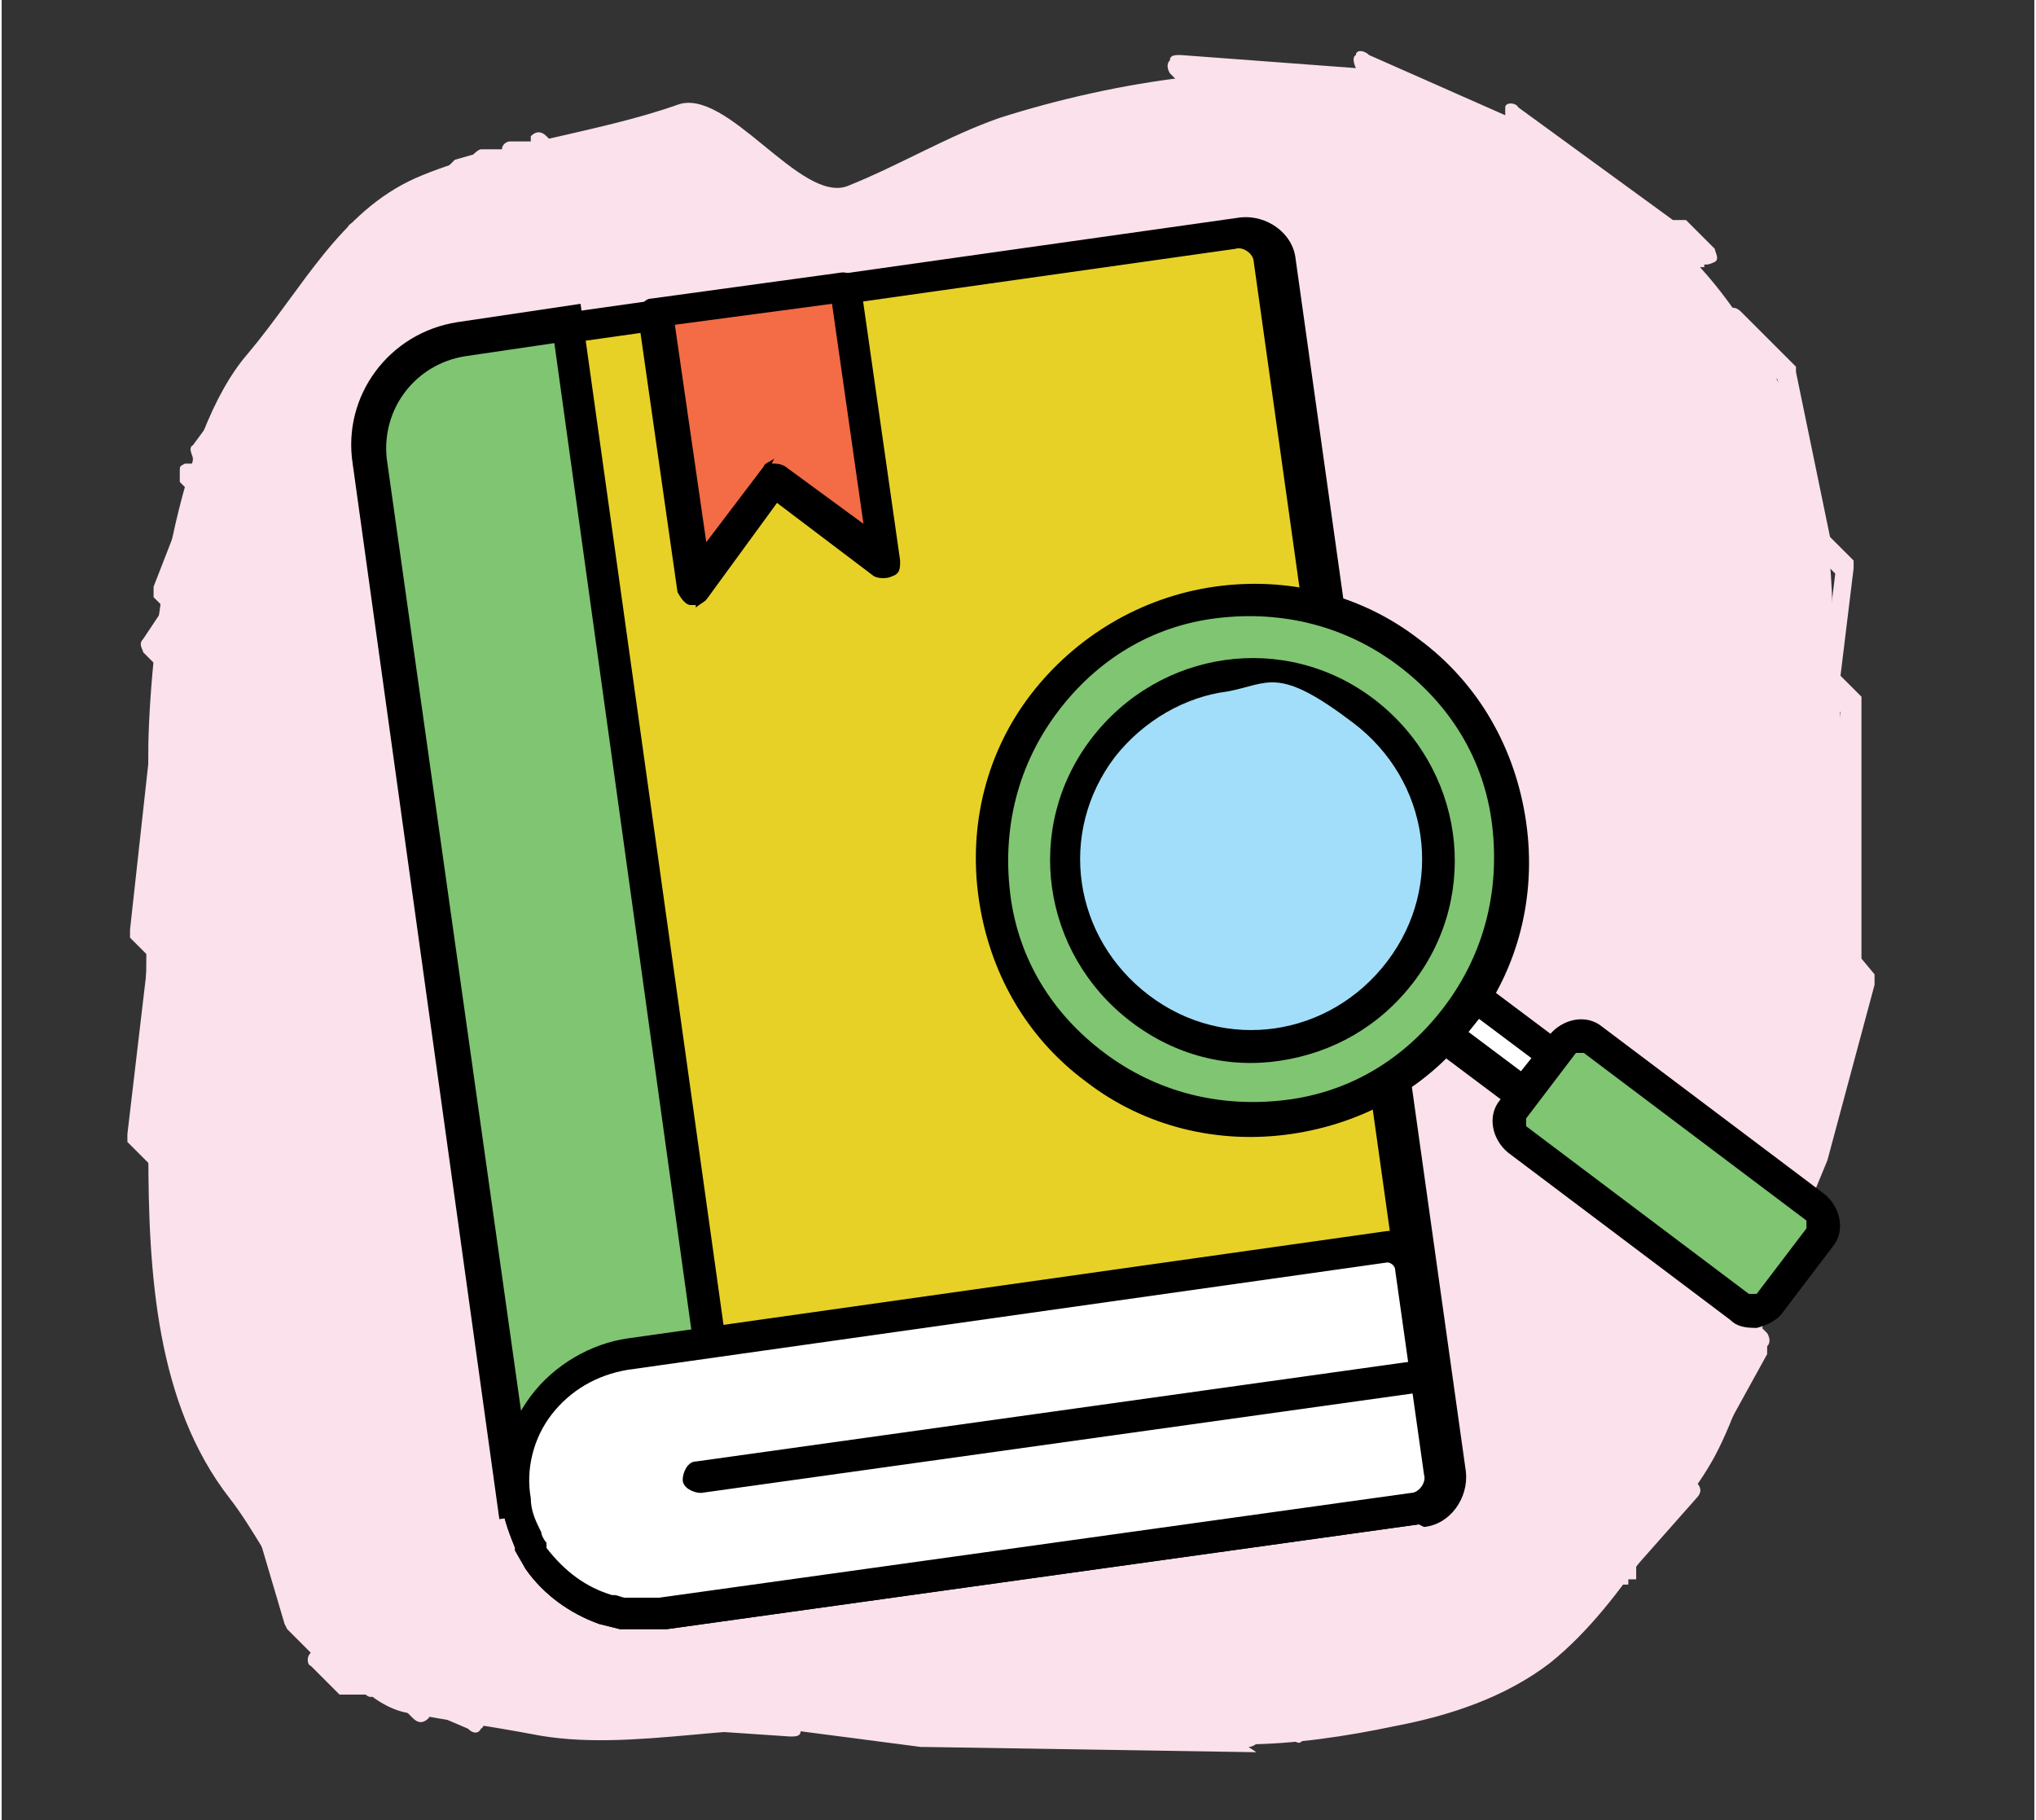
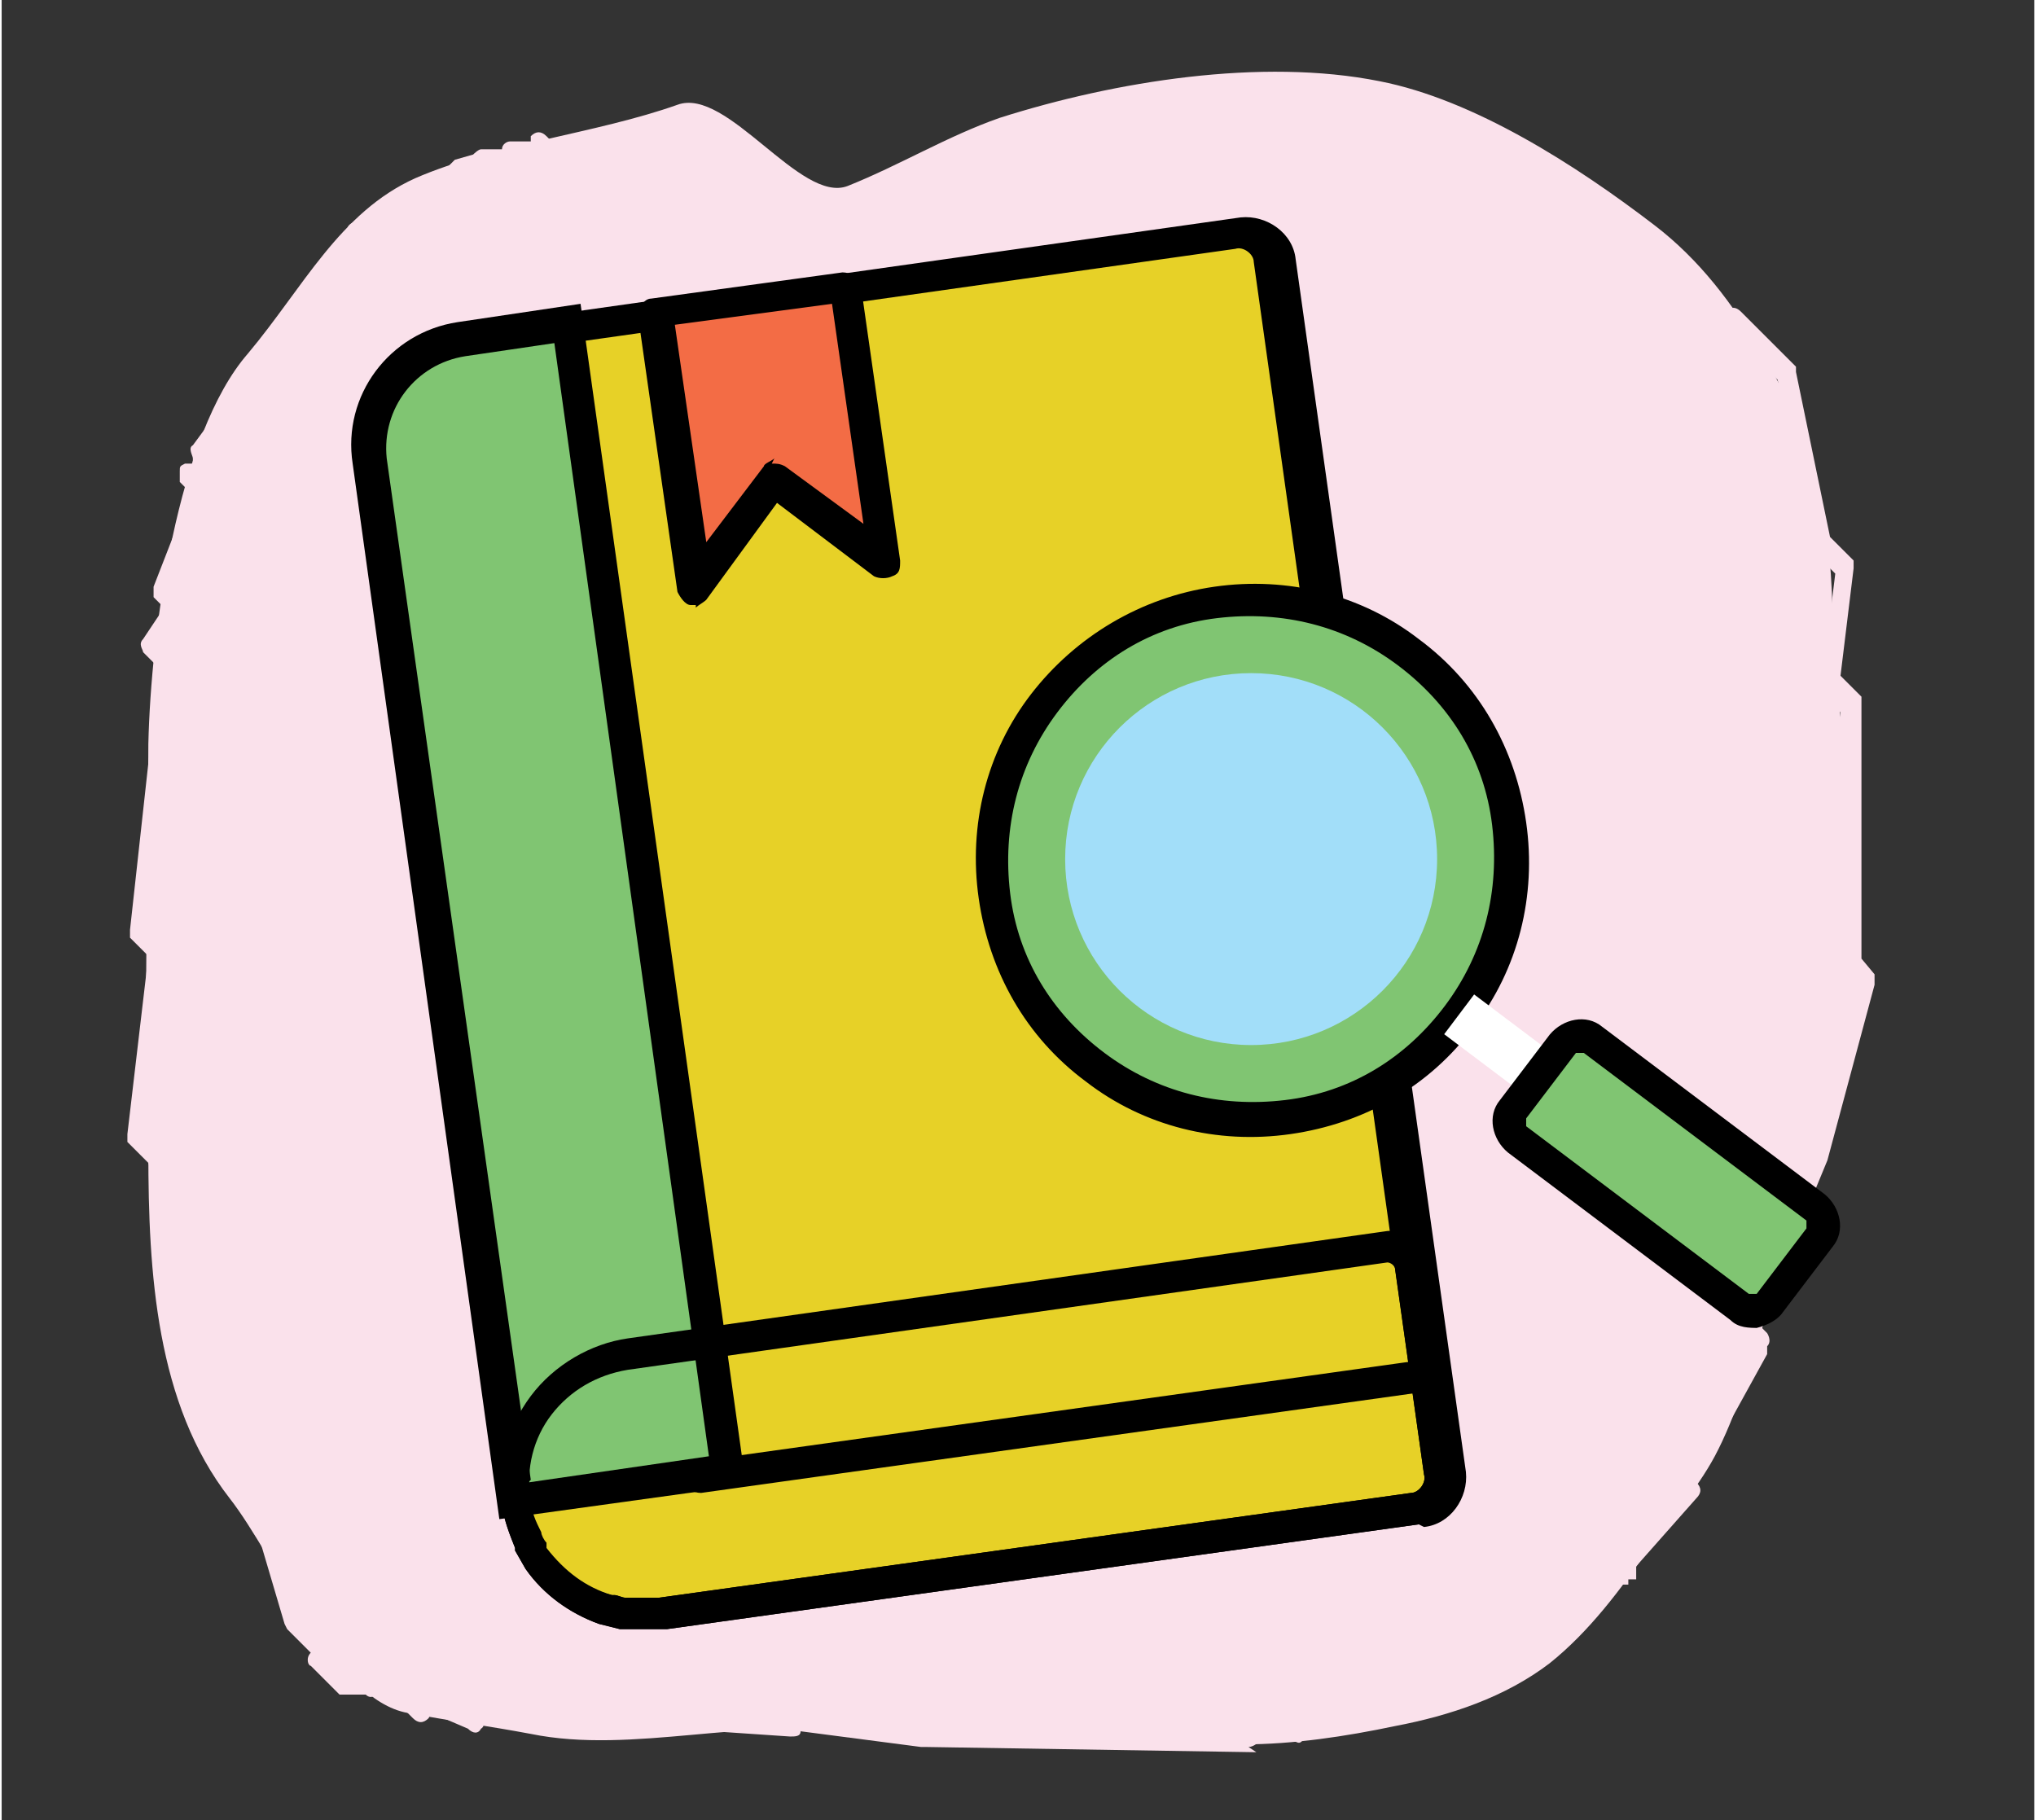
<svg xmlns="http://www.w3.org/2000/svg" id="Layer_1" data-name="Layer 1" width="27.4mm" height="24.5mm" version="1.1" viewBox="0 0 77.6 69.5">
  <rect x="0" y="0" width="77.6" height="69.5" fill="#333333" stroke="none" />
  <g>
    <path d="M70.2,26.1c0-.7-.2-1.4-.3-2.1,0-3.8-.6-7.1-2.7-10.5-1.1-1.9-2.4-3.6-4.1-4.9-3-2.3-6.9-4.8-10.5-5.5-4.5-.9-10.1,0-14.5,1.4-2,.7-3.8,1.8-5.8,2.6-1.8.7-4.6-3.8-6.5-3.1-3.1,1.1-7,1.5-10,2.8-2.9,1.3-4.3,4.2-6.4,6.7-2.7,3.1-3.7,10.6-3.8,14.9,0,5.2-.2,10.4,0,15.6,0,4.6.3,9.6,3.1,13.2,1.8,2.3,4,7.7,6.8,8.2,1.6.3,3.1.5,4.7.8,3.9.8,8.4-.7,12.2,0,2.6.5,5.2,0,7.8,0s4.8.6,7.2.4c1.9,0,3.9-.3,5.8-.7,2.1-.4,4.2-1.1,5.9-2.4,1.5-1.2,2.7-2.8,3.8-4.4.8-1.1,1.8-2.2,2.5-3.5.8-1.5,1.4-3.5,1.9-5.2,1.2-4.3,3.3-8.5,3.6-13,.3-3.7-.5-7.4-.8-11.1v-.2Z" fill="#fae1eb" stroke-width="0" />
    <g>
      <path d="M47.9,66.9h0l-12.6-.2h-.2l-4.6-.6h0c0,.2-.2.2-.4.2l-11.8-.8h0c.1,0,.2.4,0,.5-.1.2-.3.2-.5,0l-1.4-.6s0,0-.1.2c-.2.2-.4.2-.6,0l-1-1c-.1,0-.2-.4,0-.5s.3-.2.5,0l1.6.7c0,0,.2-.2.4-.2l12,.8v-.2c0-.2.2-.2.4-.2l5.4.7h12c0,0,0,0,0,0,0-.2.2-.2.4-.2h1.5c.2-.2.4-.2.6,0l.3.3c0,0,.2.3,0,.5s-.2.3-.4.2h-1.4c0,0,0,0,0,0,0,0-.2.2-.4.2l.3.2Z" fill="#fae1eb" stroke-width="0" />
      <path d="M62.2,60.5c0,0-.2,0-.3,0l-.2-.2c-.2-.2-.2-.4,0-.6l2.3-2.6c0,0,0-.3,0-.4l2.7-4.9-.3-.3c0,0-.2-.3,0-.5h0v-.3l2.7-6.5,1.7-6.4-.6-.6s0-.2,0-.3v-9.7c0,0-.7-.9-.7-.9,0,0,0-.2,0-.3l.5-4.1-.9-.9s0-.1,0-.2l-1.3-6.3-2-2c-.2-.2-.2-.4,0-.6.2-.2.4-.2.6,0l2.1,2.1s0,.1,0,.2l1.3,6.3.9.9s0,.2,0,.3l-.5,4.1.8.8s0,.2,0,.3v9.7c0,0,.5.6.5.6,0,0,0,.2,0,.4l-1.8,6.7h0l-2.6,6.3.3.3c0,0,.2.3,0,.5h0v.3l-2.7,4.9h0c.2.2.2.4,0,.6l-2.3,2.6c0,.2,0,.4,0,.5,0,0-.2,0-.3,0v.2Z" fill="#fae1eb" stroke-width="0" />
      <path d="M13.2,64.7c-.1,0-.2,0-.3,0l-1.1-1.1c-.1,0-.2-.3,0-.5l-.9-.9s0,0-.1-.2l-5.2-17.6-.8-.8s0-.2,0-.3l.8-6.8-.7-.7s0-.2,0-.3l1.1-10-.6-.6c0-.1-.2-.3,0-.5l.8-1.2-.4-.4c0-.1,0-.3,0-.4l1.4-3.6-.4-.4s0-.2,0-.4,0-.2.2-.3h.3v-.2c0-.1-.2-.4,0-.5l5.9-8v-.2c0-.1,0-.2.2-.3l3.6-2.1c0,0,.2-.2.3-.3l.7-.2c0,0,.2-.2.3-.2h.8c0-.2.2-.3.3-.3h.8v-.2c.2-.2.4-.2.6,0l.2.2c.1,0,.1.3,0,.4,0,0-.2.2-.3.3h-.8c0,.2-.2.2-.3.3h-.8c0,.2-.1.3-.2.3l-.8.2h0l-3.5,2.1v.2l-5.9,8,.3.3s.1.2.1.4-.1.2-.2.3h-.3c0,.1.1.3.1.3.1.1.1.3,0,.4l-1.4,3.6.5.5c0,.1.2.3,0,.5l-.8,1.2.5.5s0,.2,0,.3l-1.1,10,.7.7s0,.2,0,.3l-.8,6.8.8.8s0,0,0,.2l5.2,17.6,2.3,2.3c.1,0,.2.4,0,.5,0,0-.2.2-.4,0h-.7Z" fill="#fae1eb" stroke-width="0" />
-       <path d="M65,10.2h-.2l-5.8-4.2h-.4l-5.6-2.5c0,.2-.2.2-.4.2l-7.1-.6h0c-.2.3-.4.3-.6,0l-.3-.3c0,0-.2-.3,0-.5,0-.2.2-.2.4-.2l6.7.5c0,0-.2-.4,0-.5,0-.2.3-.2.5,0l5.2,2.3v-.3c0-.2.4-.2.5,0l5.9,4.3h.5l1.1,1.1c0,.1.2.4,0,.5,0,0-.2.1-.3.1h-.1Z" fill="#fae1eb" stroke-width="0" />
    </g>
  </g>
  <g>
    <g>
      <g>
        <path d="M48.6,10l6.5,46.3c0,.7-.4,1.3-1.1,1.4l-28.7,4c-.5,0-1,0-1.5,0-.2,0-.3,0-.5-.1t0,0c-1.3-.3-2.4-1.2-3-2.3t0,0c0-.1-.2-.3-.2-.4-.2-.4-.4-.9-.4-1.4l-5.5-39.6c-.3-2.2,1.3-4.3,3.5-4.6l29.7-4.2c.7,0,1.3.4,1.4,1.1Z" fill="#e7d127" stroke-width="0" />
        <path d="M54.1,58.2l-28.7,4c-.6,0-1.1,0-1.7,0,0,0,0,0-.1,0h0s-.8-.2-.8-.2c-1.1-.4-2.1-1.1-2.8-2.1h0s-.4-.7-.4-.7h0c0,0,0,0,0-.1-.2-.5-.4-1-.5-1.6l-5.5-39.6c-.4-2.6,1.4-5,4-5.4l29.7-4.2c1-.1,2,.6,2.1,1.6l6.5,46.3c.1,1-.6,2-1.6,2.1ZM23.3,60.9h.1c.1,0,.3.1.4.1.4,0,.8,0,1.3,0l28.7-4c.3,0,.6-.4.5-.7l-6.5-46.3c0-.3-.4-.6-.7-.5l-29.7,4.2c-1.9.3-3.2,2-3,3.9l5.5,39.6c0,.4.2.9.4,1.2,0,.1.1.3.2.4h0c.6,1,1.4,1.7,2.4,2Z" fill="#000" stroke-width="0" />
      </g>
      <g>
        <path d="M21.5,12.5l6.1,43.7-8.1,1.1-5.5-39.6c-.3-2.2,1.3-4.3,3.5-4.6l4-.6Z" fill="#80c572" stroke-width="0" />
        <path d="M28.4,56.7l-9.4,1.3-5.6-40.3c-.4-2.6,1.4-5,4-5.4l4.7-.7,6.3,45ZM20.1,56.6l6.9-1-5.9-42.5-3.4.5c-1.9.3-3.2,2-3,3.9l5.5,39Z" fill="#000" stroke-width="0" />
      </g>
      <g>
-         <path d="M53.9,48.4l1.1,7.8c0,.7-.4,1.3-1.1,1.4l-28.7,4c-.5,0-1,0-1.5,0-.2,0-.3,0-.5-.1t0,0c-1.3-.3-2.4-1.2-3-2.3t0,0c0-.1-.2-.3-.2-.4-.2-.4-.4-.9-.4-1.4h0c-.2-1.4.2-2.7,1-3.7.8-1,2-1.8,3.3-2l29-4.1c.5,0,1,.3,1.1.8Z" fill="#fff" stroke-width="0" />
        <path d="M54.1,58.2l-28.7,4c-.6,0-1.1,0-1.7,0,0,0,0,0-.1,0h0s-.8-.2-.8-.2c-1.1-.4-2.1-1.1-2.8-2.1h0s-.4-.7-.4-.7h0c0,0,0,0,0-.1-.2-.5-.4-1-.5-1.6-.2-1.5.2-3,1.1-4.2.9-1.2,2.3-2,3.7-2.2l29-4.1c.9-.1,1.6.5,1.8,1.3l1.1,7.8c.1,1-.6,2-1.6,2.1ZM23.2,60.9h.2c.1,0,.3.1.4.1.4,0,.8,0,1.3,0l28.7-4c.3,0,.6-.4.5-.7l-1.1-7.8c0-.2-.2-.3-.3-.3l-29,4.1c-1.2.2-2.2.8-2.9,1.7-.7.9-1,2.1-.8,3.2,0,.5.2.9.4,1.3,0,.1.1.3.2.4v.2c.7.9,1.5,1.5,2.5,1.8Z" fill="#000" stroke-width="0" />
      </g>
    </g>
    <g>
      <g>
        <circle cx="47.7" cy="32.8" r="9.9" fill="#80c572" stroke-width="0" />
        <path d="M49.2,43.3c-2.8.4-5.6-.3-7.8-2-2.3-1.7-3.7-4.2-4.1-7s.3-5.6,2-7.8,4.2-3.7,7-4.1,5.6.3,7.8,2h0c2.3,1.7,3.7,4.2,4.1,7,.4,2.8-.3,5.6-2,7.8-1.7,2.3-4.2,3.7-7,4.1ZM46.4,23.6c-2.5.3-4.6,1.6-6.1,3.6-1.5,2-2.1,4.4-1.8,6.9s1.6,4.6,3.6,6.1,4.4,2.1,6.9,1.8,4.6-1.6,6.1-3.6,2.1-4.4,1.8-6.9-1.6-4.6-3.6-6.1h0c-2-1.5-4.4-2.1-6.9-1.8Z" fill="#000" stroke-width="0" />
      </g>
      <g>
        <circle cx="47.7" cy="32.8" r="7.1" fill="#a2def9" stroke-width="0" />
-         <path d="M48.8,40.5c-2,.3-4-.2-5.7-1.5-3.4-2.6-4.1-7.4-1.5-10.8s7.4-4.1,10.8-1.5,4.1,7.4,1.5,10.8c-1.3,1.7-3.1,2.7-5.1,3ZM46.8,26.4c-1.6.2-3.2,1.1-4.3,2.5-2.2,2.9-1.6,6.9,1.3,9.1s6.9,1.6,9.1-1.3,1.6-6.9-1.3-9.1-3.2-1.5-4.8-1.2Z" fill="#000" stroke-width="0" />
      </g>
      <g>
        <rect x="56.2" y="38" width="1.9" height="3.8" transform="translate(-9.1 61.5) rotate(-53)" fill="#fff" stroke-width="0" />
-         <path d="M58.2,42.7l-4-3,1.9-2.5,4,3-1.9,2.5ZM56,39.4l2,1.5.4-.5-2-1.5-.4.5Z" fill="#000" stroke-width="0" />
      </g>
      <g>
        <rect x="61.2" y="38.6" width="4.7" height="12.3" rx=".8" ry=".8" transform="translate(-10.5 68.6) rotate(-53)" fill="#80c572" stroke-width="0" />
        <path d="M67.1,50.7c-.4,0-.8,0-1.1-.3l-8.5-6.4c-.6-.5-.8-1.4-.3-2l1.9-2.5c.5-.6,1.4-.8,2-.3l8.5,6.4c.6.5.8,1.4.3,2l-1.9,2.5c-.2.3-.6.5-1,.6ZM60.1,40.2l-1.9,2.5c0,0,0,.2,0,.3l8.5,6.4c0,0,.2,0,.3,0l1.9-2.5c0,0,0-.2,0-.3l-8.5-6.4c0,0-.2,0-.3,0Z" fill="#000" stroke-width="0" />
      </g>
    </g>
    <path d="M54.6,53.1l-27.9,3.9c-.3,0-.7-.2-.7-.5s.2-.7.5-.7l27.9-3.9c.3,0,.7.2.7.5s-.2.7-.5.7Z" fill="#000" stroke-width="0" />
    <g>
      <polygon points="24.9 12 26.4 22.5 29.5 18.3 33.7 21.5 32.2 11 24.9 12" fill="#f36c45" stroke-width="0" />
      <path d="M26.5,23.1c0,0-.2,0-.2,0-.2,0-.4-.3-.5-.5l-1.5-10.5c0-.3.2-.7.5-.7l7.3-1c.3,0,.7.2.7.5l1.5,10.5c0,.3,0,.5-.3.6-.2.1-.5.1-.7,0l-3.7-2.8-2.7,3.7c-.1.1-.3.2-.4.3ZM29.4,17.7c.2,0,.3,0,.5.1l3,2.2-1.2-8.4-6,.8,1.2,8.3,2.2-2.9c0-.1.3-.2.4-.3h0Z" fill="#000" stroke-width="0" />
    </g>
  </g>
</svg>